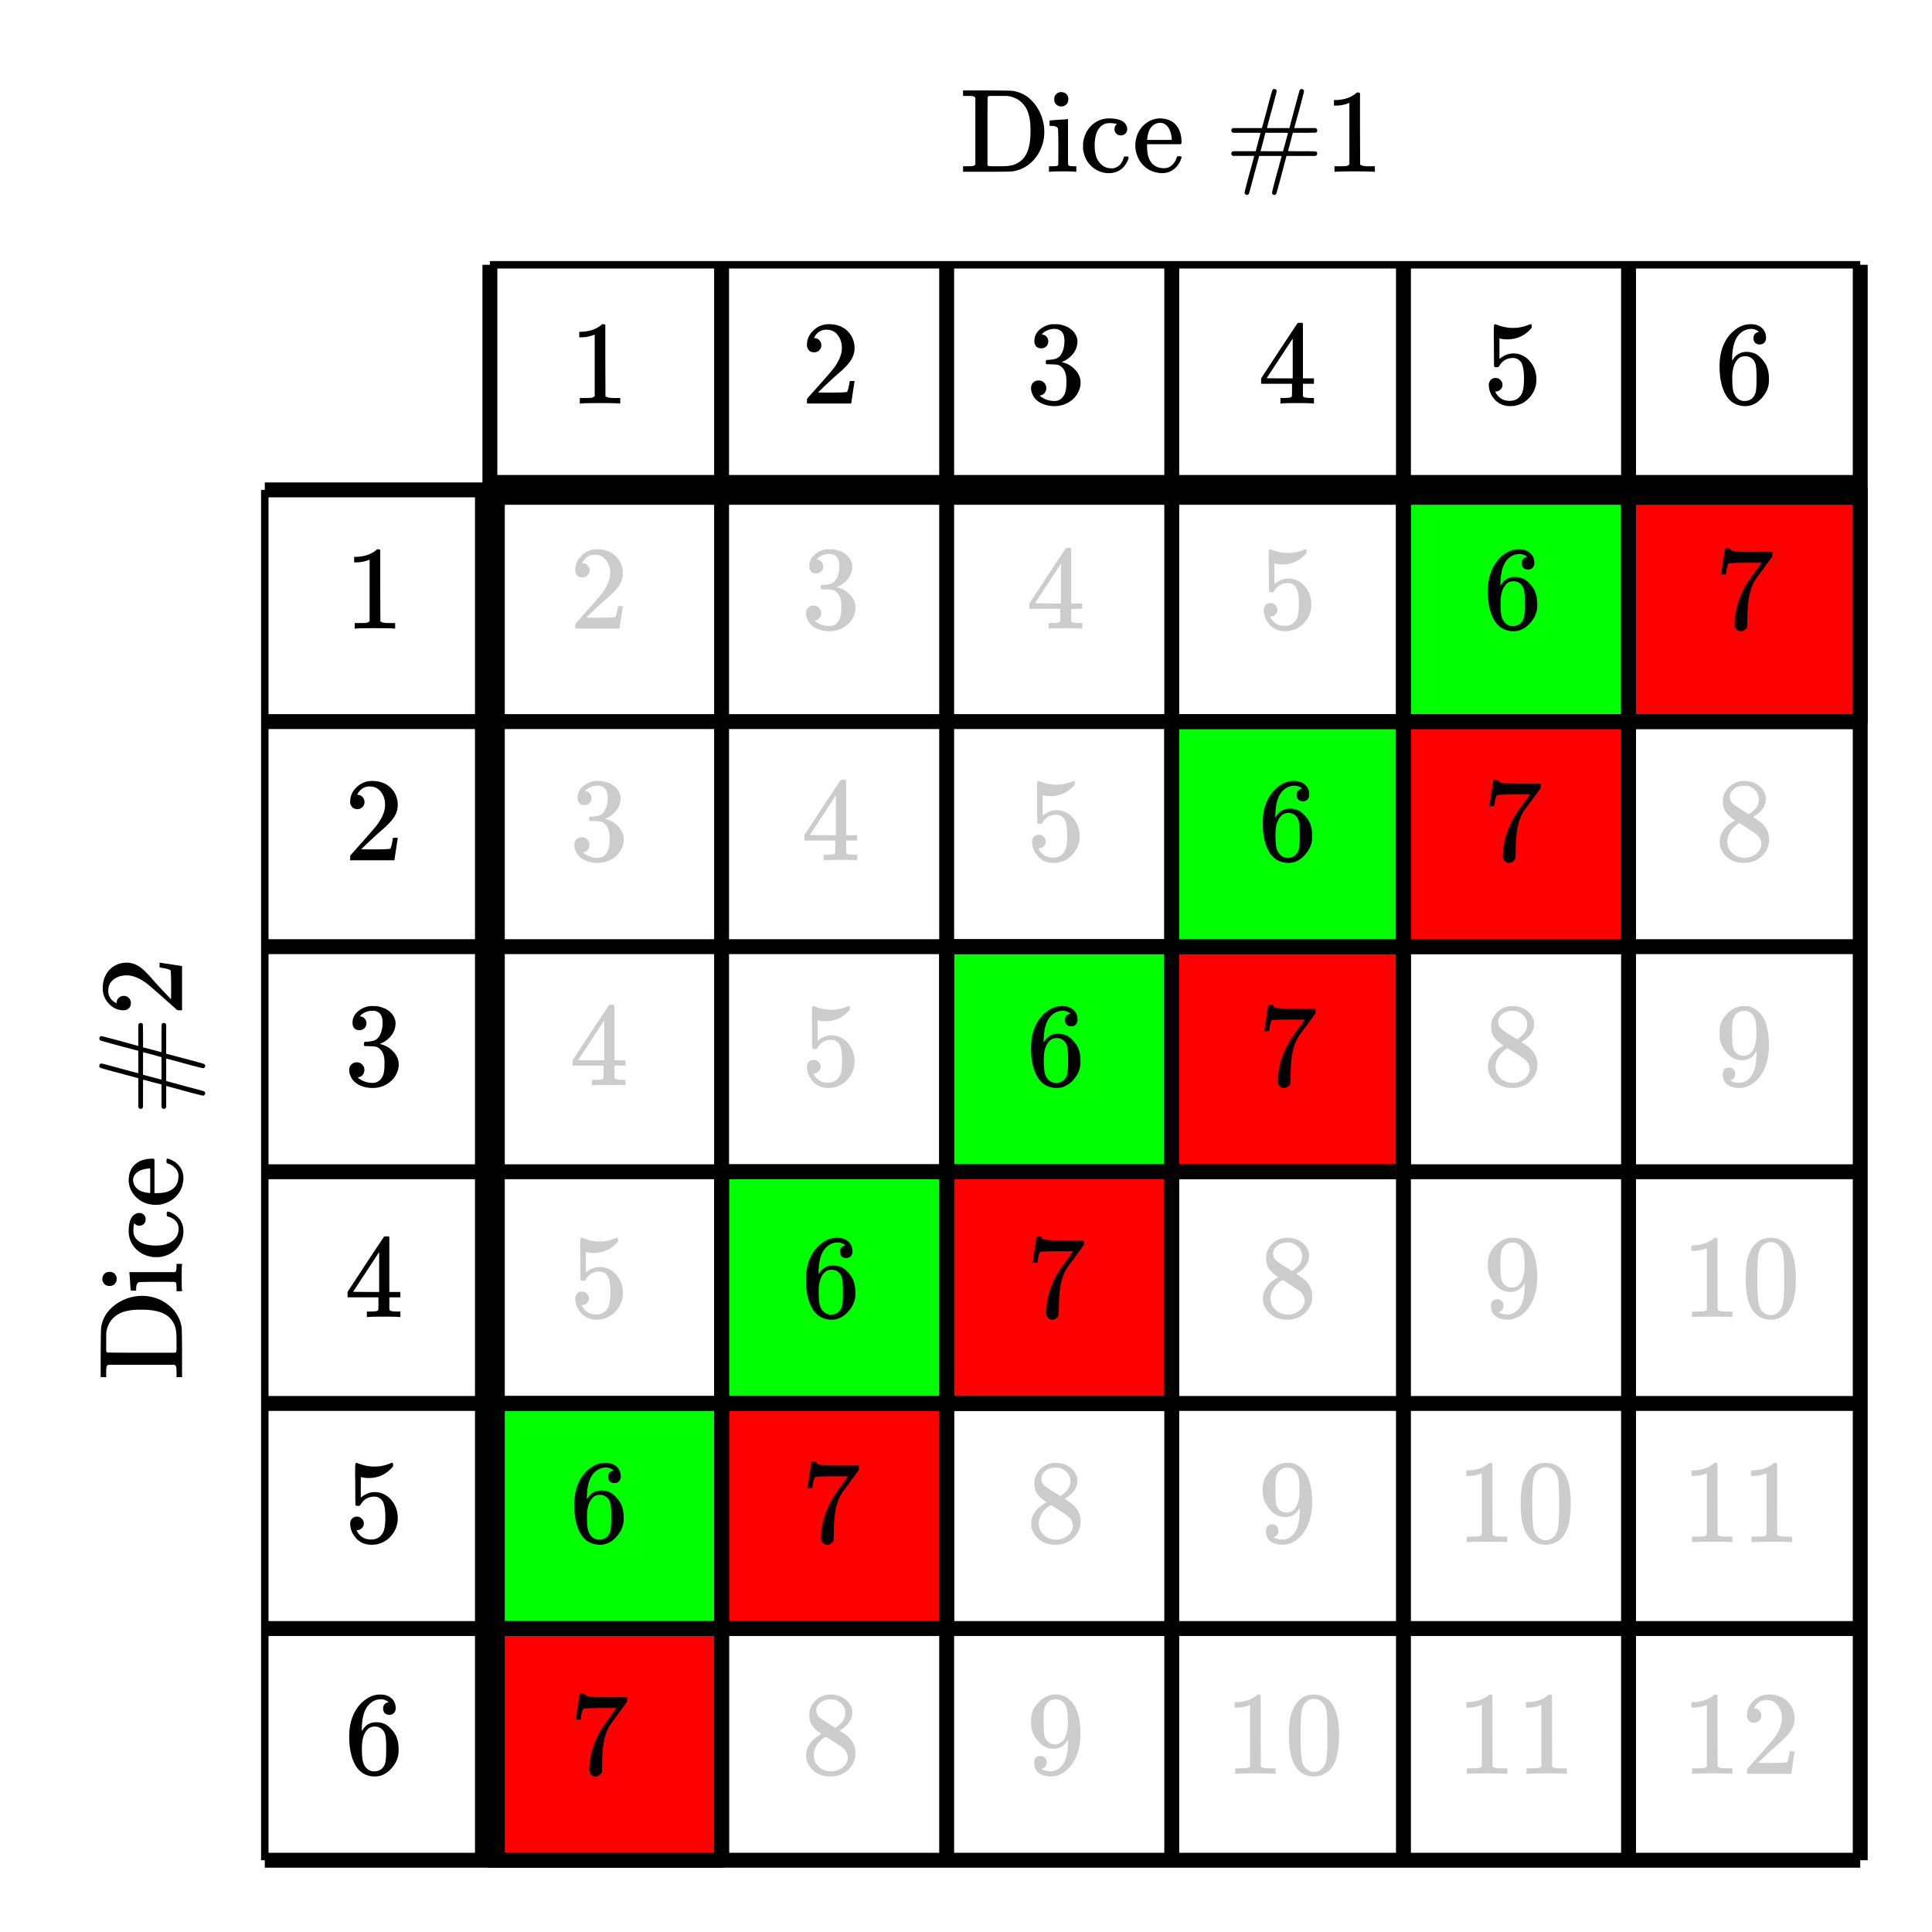
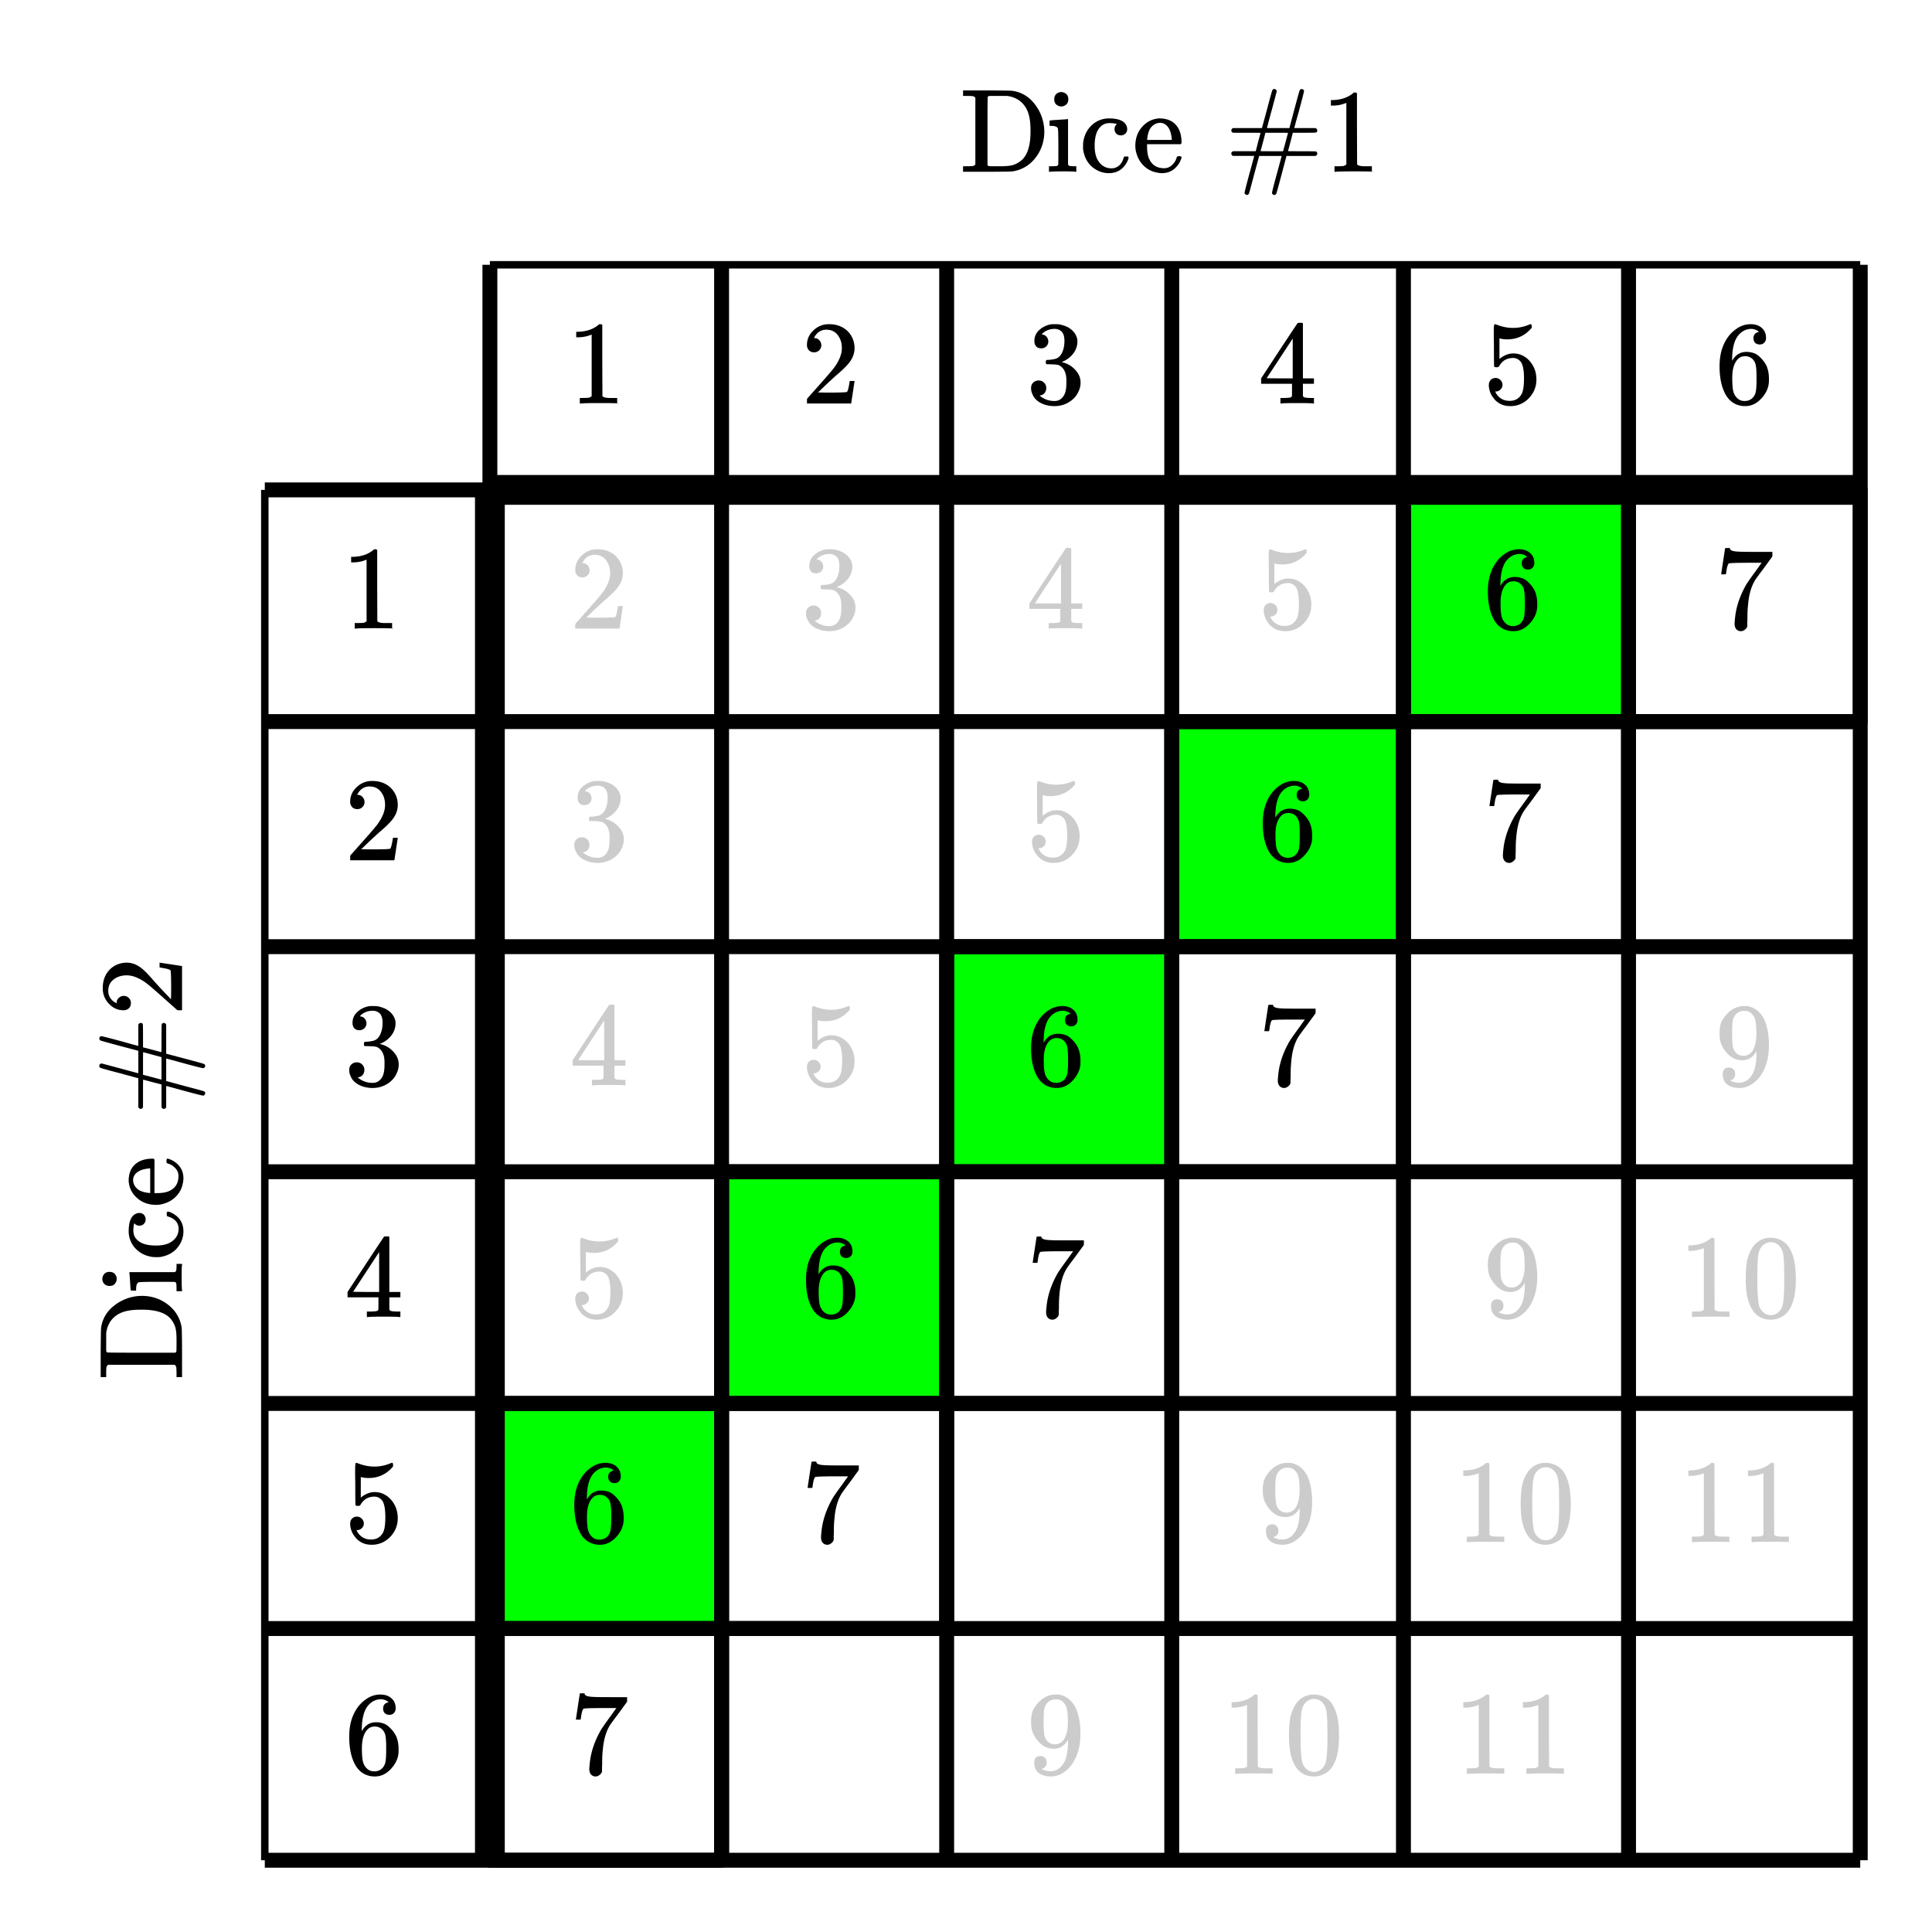
<svg xmlns="http://www.w3.org/2000/svg" xmlns:xlink="http://www.w3.org/1999/xlink" width="291.84" height="291.84" viewBox="0 0 218.88 218.88">
  <defs>
    <symbol overflow="visible" id="D">
-       <path d="M5.61 0c-.15-.031-.86-.047-2.141-.047C2.207-.047 1.5-.03 1.344 0h-.157v-.625h.344c.532 0 .867-.008 1.016-.031.07-.008.18-.067.328-.172v-6.969a.368.368 0 0 0-.11.031 3.865 3.865 0 0 1-1.39.266h-.25v-.625h.25c.758-.031 1.39-.203 1.89-.516.165-.093.305-.195.422-.312.02-.02.07-.031.157-.031a.36.36 0 0 1 .234.078v4.031l.016 4.047c.133.137.426.203.875.203h.797V0zm0 0" />
+       <path d="M5.61 0c-.15-.031-.86-.047-2.141-.047C2.207-.047 1.5-.03 1.344 0h-.157v-.625c.532 0 .867-.008 1.016-.031.07-.008.18-.067.328-.172v-6.969a.368.368 0 0 0-.11.031 3.865 3.865 0 0 1-1.39.266h-.25v-.625h.25c.758-.031 1.39-.203 1.89-.516.165-.093.305-.195.422-.312.02-.02.07-.031.157-.031a.36.36 0 0 1 .234.078v4.031l.016 4.047c.133.137.426.203.875.203h.797V0zm0 0" />
    </symbol>
    <symbol overflow="visible" id="c">
      <path d="M1.484-5.797c-.25 0-.449-.078-.593-.234a.853.853 0 0 1-.22-.594c0-.645.243-1.195.735-1.656a2.46 2.46 0 0 1 1.766-.703c.77 0 1.41.21 1.922.625.508.418.82.964.937 1.64.02.157.032.305.032.438 0 .523-.157 1.011-.47 1.468-.25.387-.761.907-1.53 1.563-.325.281-.774.695-1.344 1.234l-.797.766 1.016.016c1.414 0 2.171-.024 2.265-.079.031-.007.07-.101.125-.28.04-.095.102-.4.188-.923v-.03h.546v.03l-.375 2.47V0H.673v-.25c0-.188.008-.29.031-.313.008-.007.39-.437 1.14-1.28C2.82-2.939 3.446-3.66 3.72-4.017c.601-.812.906-1.562.906-2.25 0-.593-.156-1.086-.469-1.484-.304-.406-.734-.61-1.297-.61-.523 0-.945.235-1.265.704-.024.043-.047.093-.078.156a.274.274 0 0 0-.047.078c0 .012.02.016.062.016a.68.68 0 0 1 .547.25.801.801 0 0 1 .219.562.767.767 0 0 1-.235.563.76.76 0 0 1-.578.234zm0 0" />
    </symbol>
    <symbol overflow="visible" id="e">
      <path d="M1.719-6.25c-.25 0-.446-.07-.578-.219-.137-.156-.204-.36-.204-.61 0-.507.196-.937.594-1.28a2.566 2.566 0 0 1 1.407-.625h.203c.32 0 .52.007.593.015.301.055.602.149.907.281.593.305.968.731 1.125 1.282.03.086.046.203.046.36 0 .53-.167 1.007-.5 1.421a2.884 2.884 0 0 1-1.234.906c-.043.012-.043.024 0 .032.02.011.067.027.14.046.54.149 1 .434 1.376.86.383.418.578.89.578 1.422 0 .367-.09.718-.266 1.062-.21.461-.558.84-1.047 1.14-.492.302-1.039.454-1.64.454-.594 0-1.125-.125-1.594-.375-.46-.25-.766-.586-.922-1.016a1.45 1.45 0 0 1-.14-.656c0-.258.082-.469.25-.625a.85.85 0 0 1 .609-.234c.25 0 .453.086.61.25.163.156.25.359.25.609 0 .21-.06.39-.173.547a.768.768 0 0 1-.468.281l-.11.031c.489.407 1.051.61 1.688.61.488 0 .86-.239 1.11-.719.155-.29.234-.742.234-1.36v-.265c0-.863-.29-1.438-.86-1.719-.137-.05-.414-.082-.828-.093l-.563-.016-.046-.031c-.024-.02-.032-.094-.032-.22 0-.1.016-.163.047-.187.031-.03.051-.046.063-.046.258 0 .52-.024.781-.079.395-.05.695-.27.906-.656.207-.394.313-.867.313-1.422 0-.582-.157-.972-.469-1.172a1.131 1.131 0 0 0-.64-.187c-.45 0-.844.121-1.188.36L1.922-8a.671.671 0 0 0-.094.11l-.047.062a.88.88 0 0 0 .094.031.619.619 0 0 1 .453.25.833.833 0 0 1 .188.531c0 .211-.079.391-.235.547a.76.76 0 0 1-.562.219zm0 0" />
    </symbol>
    <symbol overflow="visible" id="h">
      <path d="M6.234 0C6.11-.031 5.531-.047 4.5-.047c-1.086 0-1.688.016-1.813.047h-.124v-.625h.421c.383-.008.625-.031.72-.063a.233.233 0 0 0 .155-.14c.008-.008.016-.25.016-.719v-.687h-3.5v-.61l2.047-3.125c1.375-2.082 2.07-3.129 2.094-3.14.007-.02.101-.032.28-.032h.235l.078.079v6.218h1.25v.61H5.11v1.343c.008.063.04.118.094.157.07.062.328.101.766.109h.39V0zm-2.28-2.844v-4.515L1-2.86l1.469.015zm0 0" />
    </symbol>
    <symbol overflow="visible" id="j">
      <path d="M1.438-2.89a.72.72 0 0 1 .546.234.72.72 0 0 1 .235.547c0 .21-.078.386-.235.53a.73.73 0 0 1-.515.22h-.094l.047.062c.133.293.336.531.61.719.28.187.613.281 1 .281.632 0 1.093-.27 1.374-.812.164-.332.25-.907.25-1.72 0-.925-.12-1.554-.36-1.89-.241-.289-.53-.437-.874-.437-.7 0-1.227.308-1.578.922-.043.062-.078.101-.11.109a.761.761 0 0 1-.203.016c-.148 0-.23-.024-.25-.079-.023-.03-.031-.816-.031-2.359 0-.27-.008-.586-.016-.953v-.703c0-.508.032-.766.094-.766.008-.008.024-.015.047-.015l.25.078c.582.23 1.18.344 1.797.344.633 0 1.242-.126 1.828-.376a.456.456 0 0 1 .172-.046c.07 0 .11.078.11.234v.172c-.731.875-1.653 1.312-2.766 1.312-.282 0-.532-.023-.75-.078l-.141-.031v2.328c.508-.414 1.035-.625 1.578-.625.176 0 .363.024.563.063.593.156 1.082.5 1.468 1.03.383.532.579 1.153.579 1.86 0 .824-.29 1.531-.86 2.125a2.821 2.821 0 0 1-2.11.89c-.573 0-1.058-.155-1.452-.468a1.618 1.618 0 0 1-.438-.453C.93-.945.758-1.348.687-1.828c0-.02-.007-.055-.015-.11v-.14c0-.25.07-.445.219-.594a.745.745 0 0 1 .546-.219zm0 0" />
    </symbol>
    <symbol overflow="visible" id="T">
      <path d="M5.031-8.11c-.199-.195-.476-.312-.828-.343-.637 0-1.164.273-1.578.812-.43.586-.64 1.496-.64 2.735L2-4.86l.11-.172c.363-.54.863-.813 1.5-.813.406 0 .769.086 1.093.25.207.125.422.309.64.547.22.242.395.496.532.766.188.437.281.922.281 1.453v.234c0 .211-.023.403-.062.578-.117.532-.399 1.032-.844 1.5-.387.407-.82.66-1.297.766a2.604 2.604 0 0 1-.531.047c-.18 0-.336-.016-.469-.047-.668-.125-1.2-.484-1.594-1.078C.83-1.66.563-2.79.563-4.218c0-.977.171-1.833.515-2.563.344-.727.82-1.297 1.438-1.703a2.705 2.705 0 0 1 1.578-.5c.52 0 .937.14 1.25.421.32.274.484.653.484 1.141 0 .219-.07.399-.203.531-.125.137-.297.204-.516.204a.722.722 0 0 1-.515-.188c-.125-.125-.188-.297-.188-.516 0-.406.207-.644.625-.718zm-.593 3.235a1.18 1.18 0 0 0-.97-.484c-.335 0-.605.105-.812.312C2.22-4.609 2-3.898 2-2.922c0 .805.05 1.36.156 1.672.094.273.242.5.453.688.22.187.477.28.782.28.457 0 .804-.171 1.046-.515.133-.187.22-.41.25-.672.04-.258.063-.64.063-1.14v-.422c0-.52-.023-.91-.063-1.172a1.452 1.452 0 0 0-.25-.672zm0 0" />
    </symbol>
    <symbol overflow="visible" id="ac">
      <path d="M.75-6.188c0-.007.07-.5.219-1.468l.219-1.438c0-.02.085-.031.265-.031h.281v.047c0 .094.067.172.204.234.132.063.367.106.703.125.332.024 1.086.031 2.265.031h1.64v.516l-.921 1.266c-.137.187-.293.398-.469.625l-.39.531a7.378 7.378 0 0 0-.157.234c-.46.73-.734 1.704-.828 2.922-.043.375-.062.883-.062 1.516 0 .125-.008.258-.016.39v.438a.703.703 0 0 1-.281.375.674.674 0 0 1-.438.172.666.666 0 0 1-.53-.234c-.126-.145-.188-.348-.188-.61 0-.133.02-.39.062-.765.133-1.208.55-2.426 1.25-3.657.176-.289.555-.832 1.14-1.625l.61-.86h-1.25c-1.562 0-2.387.028-2.469.079-.043.023-.093.121-.156.297a4.333 4.333 0 0 0-.125.64c-.023.157-.039.243-.047.25v.047H.75zm0 0" />
    </symbol>
    <symbol overflow="visible" id="p">
-       <path d="M2.328-4.516c-.45-.289-.793-.593-1.031-.906-.242-.32-.36-.738-.36-1.25 0-.383.07-.707.22-.969.195-.406.488-.726.874-.968.383-.25.82-.375 1.313-.375.613 0 1.144.164 1.594.484.445.313.726.719.843 1.219.008.054.016.164.016.328 0 .2-.012.336-.031.406-.137.594-.547 1.106-1.235 1.531l-.156.11c.5.343.758.527.781.547.676.543 1.016 1.214 1.016 2.015 0 .73-.274 1.356-.813 1.875-.53.508-1.199.766-2 .766C2.254.297 1.441-.11.922-.922c-.23-.32-.344-.71-.344-1.172 0-.976.582-1.785 1.75-2.422zm2.688-2.406c0-.383-.133-.71-.391-.984a1.689 1.689 0 0 0-.906-.516 4.529 4.529 0 0 0-.453-.015c-.48 0-.883.164-1.204.484-.218.21-.328.46-.328.75 0 .387.16.687.485.906.039.055.328.246.86.578l.78.5c.008 0 .067-.031.172-.093.114-.07.196-.141.25-.204.489-.382.735-.851.735-1.406zM1.437-2.125c0 .531.192.977.579 1.328a2.01 2.01 0 0 0 1.359.516c.363 0 .695-.078 1-.235.3-.156.531-.351.688-.593.156-.227.234-.473.234-.735 0-.394-.164-.738-.484-1.031-.063-.07-.434-.328-1.11-.766a12.275 12.275 0 0 0-.422-.265C3.133-4 3.02-4.07 2.937-4.125l-.109-.078-.156.078c-.563.375-.938.828-1.125 1.36a2.1 2.1 0 0 0-.11.64zm0 0" />
-     </symbol>
+       </symbol>
    <symbol overflow="visible" id="y">
      <path d="M2.328-1.297a.76.76 0 0 1-.14.469.597.597 0 0 1-.36.234l-.062.016c0 .012.03.039.093.078a.644.644 0 0 0 .157.063c.207.093.46.14.765.14.164 0 .281-.008.344-.031.438-.102.8-.379 1.094-.828.351-.508.531-1.383.531-2.625v-.094l-.063.11c-.375.617-.898.921-1.562.921-.719 0-1.328-.312-1.828-.937a3.351 3.351 0 0 1-.563-.938C.617-5.03.563-5.422.563-5.89c0-.52.066-.945.203-1.28.144-.333.39-.673.734-1.016a2.658 2.658 0 0 1 1.672-.797h.297c.187 0 .316.011.39.03.727.169 1.301.634 1.72 1.392.382.78.577 1.796.577 3.046 0 1.262-.273 2.329-.812 3.204a3.582 3.582 0 0 1-1.14 1.187c-.45.281-.915.422-1.391.422-.575 0-1.032-.133-1.376-.39C1.095-.364.922-.75.922-1.25c0-.508.238-.766.719-.766a.66.66 0 0 1 .484.188c.133.125.203.305.203.531zm1.375-7.11a1.891 1.891 0 0 0-.375-.03c-.344 0-.64.12-.89.359a1.5 1.5 0 0 0-.376.719c-.054.273-.078.742-.078 1.406 0 .617.02 1.101.063 1.453.05.344.187.625.406.844.219.21.5.312.844.312h.047c.488-.05.844-.304 1.062-.765.219-.47.328-1.036.328-1.704 0-.695-.039-1.195-.109-1.5a1.458 1.458 0 0 0-.328-.703c-.18-.207-.375-.336-.594-.39zm0 0" />
    </symbol>
    <symbol overflow="visible" id="E">
      <path d="M1.297-7.89c.5-.727 1.187-1.094 2.062-1.094.657 0 1.235.226 1.735.671.238.231.441.54.61.922.331.743.5 1.766.5 3.079 0 1.386-.196 2.449-.579 3.187-.25.523-.621.902-1.11 1.14a2.534 2.534 0 0 1-1.14.282c-1.031 0-1.79-.473-2.266-1.422-.386-.738-.578-1.8-.578-3.188 0-.843.051-1.535.156-2.078.114-.539.317-1.039.61-1.5zm3.031-.173a1.252 1.252 0 0 0-.953-.421c-.375 0-.7.14-.969.421-.199.211-.336.465-.406.766-.074.293-.121.805-.14 1.531 0 .055-.008.23-.016.532v.734c0 .867.008 1.469.031 1.813.04.636.094 1.09.156 1.359.07.273.207.508.406.703.25.273.563.406.938.406.363 0 .672-.133.922-.406.195-.195.332-.43.406-.703.07-.27.125-.723.156-1.36.02-.343.032-.945.032-1.812 0-.195-.008-.441-.016-.734v-.532c-.023-.726-.07-1.238-.14-1.53-.075-.302-.212-.556-.407-.766zm0 0" />
    </symbol>
    <symbol overflow="visible" id="aT">
      <path d="M1.75-8.39a.536.536 0 0 0-.266-.172c-.086-.02-.308-.032-.671-.032H.358v-.625h2.72c1.538.012 2.398.024 2.577.031.176 0 .364.024.563.063.883.188 1.625.656 2.218 1.406.602.75.97 1.621 1.094 2.61a5.324 5.324 0 0 1 0 1.156c-.125 1-.511 1.867-1.156 2.594A3.958 3.958 0 0 1 5.969-.047c-.117.024-1.078.04-2.89.047H.358v-.625h.454a8.13 8.13 0 0 0 .671-.031.51.51 0 0 0 .266-.172zm3.578-.204H3.375c-.117.012-.188.047-.219.11-.023.043-.031 1.324-.031 3.843v3.844c.02.086.078.137.172.156.07.012.5.016 1.281.016.582 0 1.04-.04 1.375-.125.344-.094.676-.27 1-.531C7.648-1.863 8-2.957 8-4.563c0-.613-.031-1.082-.094-1.406-.148-.968-.562-1.687-1.25-2.156a3.027 3.027 0 0 0-1.328-.469zm0 0" />
    </symbol>
    <symbol overflow="visible" id="aU">
      <path d="M1.766-9.031c.226.023.41.101.546.234.145.137.22.328.22.578 0 .324-.122.555-.36.688a.716.716 0 0 1-.438.125.7.7 0 0 1-.437-.125c-.242-.133-.36-.364-.36-.688 0-.25.079-.445.235-.594a.837.837 0 0 1 .594-.218zM3.328 0c-.094-.031-.558-.047-1.39-.047C1.113-.047.617-.03.452 0h-.11v-.625h.22c.25 0 .472-.008.671-.031a.291.291 0 0 0 .157-.156c.007-.02.015-.672.015-1.954 0-1.351-.023-2.07-.062-2.156-.074-.187-.34-.281-.797-.281h-.14v-.313c0-.195.007-.296.03-.296l.126-.016c.093-.008.218-.02.375-.031l.5-.032c.144-.007.3-.02.468-.03.176-.009.305-.02.39-.032.095-.008.145-.016.157-.016H2.5v5.125c.04.094.094.153.156.172.063.024.219.04.469.047h.313V0zm0 0" />
    </symbol>
    <symbol overflow="visible" id="aV">
      <path d="M5.234-4.313a.735.735 0 0 1-.515.188.668.668 0 0 1-.5-.203.668.668 0 0 1-.203-.5c0-.207.066-.379.203-.516.039-.039.054-.066.047-.078 0-.008-.043-.02-.125-.031-.23-.04-.45-.063-.657-.063-.46 0-.82.149-1.078.438-.43.43-.64 1.137-.64 2.125 0 .742.14 1.32.421 1.734.364.555.86.828 1.485.828.226 0 .426-.046.594-.14.375-.188.632-.535.78-1.047.02-.07.04-.113.063-.125.032-.02.102-.031.22-.031h.187c.062.054.093.09.093.109 0 .18-.117.445-.343.797-.45.656-1.086.984-1.907.984-.449 0-.875-.105-1.28-.312C1.19-.613.655-1.38.468-2.453a2.912 2.912 0 0 1-.016-.422c0-.238.004-.39.016-.453.113-.852.484-1.547 1.11-2.078.538-.426 1.14-.64 1.796-.64 1.156 0 1.832.308 2.031.921.032.074.047.18.047.313 0 .199-.074.367-.219.5zm0 0" />
    </symbol>
    <symbol overflow="visible" id="aW">
      <path d="M5.61-3.313c0 .063-.032.126-.094.188H1.703v.203c0 .668.086 1.172.266 1.516.32.668.879 1 1.672 1 .382 0 .707-.145.968-.438.188-.176.329-.406.422-.687a.56.56 0 0 1 .078-.188c.032-.031.102-.047.22-.047.187 0 .28.043.28.125a.583.583 0 0 1-.046.188A2.553 2.553 0 0 1 4.75-.297c-.375.3-.836.453-1.375.453a2.79 2.79 0 0 1-.594-.078 2.754 2.754 0 0 1-1.375-.687 3.04 3.04 0 0 1-.86-1.344 2.84 2.84 0 0 1-.171-.984c0-.833.242-1.536.734-2.11.489-.57 1.086-.898 1.797-.984a.857.857 0 0 1 .188-.016c.812 0 1.43.242 1.86.719.437.48.655 1.152.655 2.016zM4.5-3.719c-.086-.976-.418-1.57-1-1.781a1.473 1.473 0 0 0-.281-.047c-.469 0-.856.215-1.156.64-.18.294-.293.696-.344 1.204v.094H4.5zm0 0" />
    </symbol>
    <symbol overflow="visible" id="aX">
      <path d="M.75-4.688c0-.113.063-.203.188-.265h3.28l.579-2.125c.363-1.395.566-2.117.61-2.172.03-.082.097-.125.202-.125.164 0 .258.086.282.25 0 .031-.184.727-.547 2.078-.367 1.336-.547 2.024-.547 2.063l-.016.03h2.547l.563-2.124c.375-1.395.578-2.117.609-2.172.063-.082.133-.125.219-.125.05 0 .11.023.172.063.062.042.093.093.093.156 0 .094-.18.797-.53 2.11-.376 1.335-.563 2.023-.563 2.062v.03h2.39c.133.063.203.153.203.266 0 .118-.043.196-.125.235-.054.023-.507.031-1.359.031H7.719L7.453-3.39l-.281 1.047c0 .012.52.016 1.562.016 1.032 0 1.57.012 1.625.031a.267.267 0 0 1 .125.235c0 .117-.07.203-.203.265H7L6.437.328c-.367 1.395-.57 2.117-.609 2.172-.055.082-.125.125-.219.125-.054 0-.109-.027-.171-.078a.187.187 0 0 1-.079-.156c0-.094.176-.797.532-2.11.363-1.312.546-1.992.546-2.047l.016-.03H3.906L3.328.327c-.367 1.395-.562 2.117-.594 2.172-.062.082-.136.125-.218.125-.055 0-.11-.027-.172-.078-.063-.043-.094-.094-.094-.156 0-.094.176-.797.531-2.11.364-1.312.547-1.992.547-2.047l.016-.03H.938C.813-1.86.75-1.947.75-2.063c0-.133.07-.223.219-.266h2.547L3.78-3.36l.281-1.047c0-.008-.515-.016-1.546-.016H.969C.82-4.46.75-4.55.75-4.688zm6.422.282c0-.008-.422-.016-1.266-.016H4.61L4.344-3.39l-.282 1.047c0 .012.422.016 1.266.016H6.61l.282-1.031zm0 0" />
    </symbol>
    <symbol overflow="visible" id="aY">
      <path d="M-8.39-1.75a.536.536 0 0 0-.172.266c-.02.086-.032.308-.032.671v.454h-.625v-2.72c.012-1.538.024-2.398.031-2.577 0-.176.024-.364.063-.563.188-.883.656-1.625 1.406-2.218a5.119 5.119 0 0 1 2.61-1.094 5.324 5.324 0 0 1 1.156 0c1 .125 1.867.511 2.594 1.156A3.958 3.958 0 0 1-.047-5.969c.024.117.04 1.078.047 2.89v2.72h-.625v-.454a8.13 8.13 0 0 0-.031-.671.51.51 0 0 0-.172-.266zm-.204-3.578V-3.375c.012.117.047.188.11.219.043.023 1.324.031 3.843.031h3.844c.086-.02.137-.078.156-.172.012-.07.016-.5.016-1.281 0-.582-.04-1.04-.125-1.375a2.739 2.739 0 0 0-.531-1C-1.863-7.648-2.957-8-4.563-8c-.613 0-1.082.031-1.406.094-.968.148-1.687.562-2.156 1.25-.258.398-.414.84-.469 1.328zm0 0" />
    </symbol>
    <symbol overflow="visible" id="aZ">
      <path d="M-9.031-1.766a.892.892 0 0 1 .234-.546c.137-.145.328-.22.578-.22.324 0 .555.122.688.36a.716.716 0 0 1 .125.438.7.7 0 0 1-.125.437c-.133.242-.364.36-.688.36-.25 0-.445-.079-.594-.235a.837.837 0 0 1-.218-.594zM0-3.328c-.031.094-.047.558-.047 1.39 0 .825.016 1.32.047 1.485v.11h-.625v-.22c0-.25-.008-.472-.031-.671a.291.291 0 0 0-.156-.157c-.02-.007-.672-.015-1.954-.015-1.351 0-2.07.023-2.156.062-.187.074-.281.34-.281.797v.14h-.313c-.195 0-.296-.007-.296-.03l-.016-.126c-.008-.093-.02-.218-.031-.375l-.032-.5c-.007-.144-.02-.3-.03-.468a4.496 4.496 0 0 0-.032-.39c-.008-.095-.016-.145-.016-.157V-2.5h5.125c.094-.04.153-.094.172-.156.024-.063.04-.219.047-.469v-.313H0zm0 0" />
    </symbol>
    <symbol overflow="visible" id="ba">
      <path d="M-4.313-5.234a.735.735 0 0 1 .188.515c0 .2-.066.367-.203.5a.668.668 0 0 1-.5.203.698.698 0 0 1-.516-.203c-.039-.039-.066-.054-.078-.047-.008 0-.02.043-.031.125-.04.23-.063.45-.063.657 0 .46.149.82.438 1.078.43.43 1.137.64 2.125.64.742 0 1.32-.14 1.734-.421.555-.364.828-.86.828-1.485 0-.226-.046-.426-.14-.594-.188-.375-.535-.632-1.047-.78-.07-.02-.113-.04-.125-.063-.02-.032-.031-.102-.031-.22v-.187c.054-.062.09-.093.109-.093.18 0 .445.117.797.343.656.45.984 1.086.984 1.907 0 .449-.105.875-.312 1.28-.457.888-1.223 1.423-2.297 1.61-.05.012-.192.016-.422.016-.238 0-.39-.004-.453-.016-.852-.113-1.547-.484-2.078-1.11a2.837 2.837 0 0 1-.64-1.796c0-1.156.308-1.832.921-2.031a.835.835 0 0 1 .313-.047c.199 0 .367.074.5.219zm0 0" />
    </symbol>
    <symbol overflow="visible" id="bb">
      <path d="M-3.313-5.61c.063 0 .126.032.188.094v3.813h.203c.668 0 1.172-.086 1.516-.266.668-.32 1-.879 1-1.672 0-.382-.145-.707-.438-.968a1.629 1.629 0 0 0-.687-.422.56.56 0 0 1-.188-.078c-.031-.032-.047-.102-.047-.22 0-.187.043-.28.125-.28.043 0 .106.015.188.046.469.168.855.438 1.156.813.3.375.453.836.453 1.375 0 .168-.027.367-.078.594-.094.511-.32.969-.687 1.375a3.04 3.04 0 0 1-1.344.86 2.84 2.84 0 0 1-.984.171c-.833 0-1.536-.242-2.11-.734-.57-.489-.898-1.086-.984-1.797a.857.857 0 0 1-.016-.188c0-.812.242-1.43.719-1.86.48-.437 1.152-.655 2.016-.655zm-.406 1.11c-.976.086-1.57.418-1.781 1-.02.063-.035.156-.047.281 0 .469.215.856.64 1.156.294.18.696.293 1.204.344h.094V-4.5zm0 0" />
    </symbol>
    <symbol overflow="visible" id="bd">
      <path d="M-4.688-.75c-.113 0-.203-.063-.265-.188v-3.28l-2.125-.579c-1.395-.363-2.117-.566-2.172-.61-.082-.03-.125-.097-.125-.202 0-.164.086-.258.25-.282.031 0 .727.184 2.078.547 1.336.367 2.024.547 2.063.547l.03.016v-2.547l-2.124-.563c-1.395-.375-2.117-.578-2.172-.609-.082-.063-.125-.133-.125-.219 0-.05.023-.11.063-.172.042-.062.093-.093.156-.093.094 0 .797.18 2.11.53 1.335.376 2.023.563 2.062.563h.03v-2.39c.063-.133.153-.203.266-.203.118 0 .196.043.235.125.023.054.031.507.031 1.359v1.281l1.031.266 1.047.281c.012 0 .016-.52.016-1.562 0-1.032.012-1.57.031-1.625a.267.267 0 0 1 .235-.125c.117 0 .203.07.265.203V-7l2.125.563c1.395.367 2.117.57 2.172.609.082.055.125.125.125.219 0 .054-.027.109-.078.171a.187.187 0 0 1-.156.079c-.094 0-.797-.176-2.11-.532-1.312-.363-1.992-.546-2.047-.546l-.03-.016v2.547l2.124.578c1.395.367 2.117.562 2.172.594.082.062.125.136.125.218 0 .055-.027.11-.078.172-.043.063-.094.094-.156.094-.094 0-.797-.176-2.11-.531-1.312-.364-1.992-.547-2.047-.547l-.03-.016v2.406c-.063.125-.15.188-.266.188-.133 0-.223-.07-.266-.219v-2.547L-3.36-3.78l-1.047-.281c-.008 0-.016.515-.016 1.546v1.547c-.039.149-.129.219-.266.219zm.282-6.422c-.008 0-.016.422-.016 1.266v1.297l1.031.265 1.047.282c.012 0 .016-.422.016-1.266V-6.61l-1.031-.282zm0 0" />
    </symbol>
    <symbol overflow="visible" id="be">
      <path d="M-5.797-1.484c0 .25-.078.449-.234.593a.853.853 0 0 1-.594.22c-.645 0-1.195-.243-1.656-.735a2.46 2.46 0 0 1-.703-1.766c0-.77.21-1.41.625-1.922.418-.508.964-.82 1.64-.937.157-.02.305-.032.438-.032.523 0 1.011.157 1.468.47.387.25.907.761 1.563 1.53.281.325.695.774 1.234 1.344l.766.797.016-1.016c0-1.414-.024-2.171-.079-2.265-.007-.031-.101-.07-.28-.125-.095-.04-.4-.102-.923-.188h-.03v-.546h.03l2.47.375H0v5.015h-.25c-.188 0-.29-.008-.313-.031-.007-.008-.437-.39-1.28-1.14C-2.939-2.82-3.66-3.446-4.017-3.72c-.812-.601-1.562-.906-2.25-.906-.593 0-1.086.156-1.484.469-.406.304-.61.734-.61 1.297 0 .523.235.945.704 1.265.043.024.093.047.156.078.043.032.07.047.078.047.012 0 .016-.02.016-.062a.68.68 0 0 1 .25-.547.801.801 0 0 1 .562-.219c.219 0 .407.078.563.235a.76.76 0 0 1 .234.578zm0 0" />
    </symbol>
    <clipPath id="S">
      <path d="M0 0h218.879v218.879H0zm0 0" />
    </clipPath>
    <filter id="a" filterUnits="objectBoundingBox" x="0%" y="0%" width="100%" height="100%">
      <feColorMatrix in="SourceGraphic" values="0 0 0 0 1 0 0 0 0 1 0 0 0 0 1 0 0 0 1 0" />
    </filter>
    <mask id="V">
      <path fill-opacity=".2" d="M0 0h218.88v218.88H0z" filter="url(#a)" />
    </mask>
    <clipPath id="b">
      <path d="M0 0h8v18H0z" />
    </clipPath>
    <g id="U" clip-path="url(#b)">
      <use xlink:href="#c" x=".5" y="13.212" />
    </g>
    <mask id="X">
      <path fill-opacity=".2" d="M0 0h218.88v218.88H0z" filter="url(#a)" />
    </mask>
    <clipPath id="d">
      <path d="M0 0h8v18H0z" />
    </clipPath>
    <g id="W" clip-path="url(#d)">
      <use xlink:href="#e" x=".5" y="13.462" />
    </g>
    <mask id="Z">
      <path fill-opacity=".2" d="M0 0h218.88v218.88H0z" filter="url(#a)" />
    </mask>
    <clipPath id="g">
      <path d="M.32 3H7v10H.32zm0 0" />
    </clipPath>
    <clipPath id="f">
      <path d="M0 0h8v17H0z" />
    </clipPath>
    <g clip-path="url(#f)">
      <g clip-path="url(#g)" id="Y">
        <use xlink:href="#h" x=".5" y="12.962" />
      </g>
    </g>
    <mask id="ab">
      <path fill-opacity=".2" d="M0 0h218.88v218.88H0z" filter="url(#a)" />
    </mask>
    <clipPath id="i">
      <path d="M0 0h8v18H0z" />
    </clipPath>
    <g id="aa" clip-path="url(#i)">
      <use xlink:href="#j" x=".5" y="13.212" />
    </g>
    <mask id="ae">
      <path fill-opacity=".2" d="M0 0h218.88v218.88H0z" filter="url(#a)" />
    </mask>
    <clipPath id="k">
      <path d="M0 0h8v18H0z" />
    </clipPath>
    <g id="ad" clip-path="url(#k)">
      <use xlink:href="#e" x=".75" y="13.212" />
    </g>
    <mask id="ag">
      <path fill-opacity=".2" d="M0 0h218.88v218.88H0z" filter="url(#a)" />
    </mask>
    <clipPath id="m">
-       <path d="M1 4h6.68v10H1zm0 0" />
-     </clipPath>
+       </clipPath>
    <clipPath id="l">
      <path d="M0 0h8v18H0z" />
    </clipPath>
    <g clip-path="url(#l)">
      <g clip-path="url(#m)" id="af">
        <use xlink:href="#h" x=".75" y="13.462" />
      </g>
    </g>
    <mask id="ai">
      <path fill-opacity=".2" d="M0 0h218.88v218.88H0z" filter="url(#a)" />
    </mask>
    <clipPath id="n">
      <path d="M0 0h8v17H0z" />
    </clipPath>
    <g id="ah" clip-path="url(#n)">
      <use xlink:href="#j" x=".75" y="12.962" />
    </g>
    <mask id="ak">
-       <path fill-opacity=".2" d="M0 0h218.88v218.88H0z" filter="url(#a)" />
-     </mask>
+       </mask>
    <clipPath id="o">
      <path d="M0 0h8v17H0z" />
    </clipPath>
    <g id="aj" clip-path="url(#o)">
      <use xlink:href="#p" x=".75" y="12.962" />
    </g>
    <mask id="am">
      <path fill-opacity=".2" d="M0 0h218.88v218.88H0z" filter="url(#a)" />
    </mask>
    <clipPath id="r">
      <path d="M.16 4H7v10H.16zm0 0" />
    </clipPath>
    <clipPath id="q">
      <path d="M0 0h8v18H0z" />
    </clipPath>
    <g clip-path="url(#q)">
      <g clip-path="url(#r)" id="al">
        <use xlink:href="#h" x=".25" y="13.212" />
      </g>
    </g>
    <mask id="ao">
      <path fill-opacity=".2" d="M0 0h218.88v218.88H0z" filter="url(#a)" />
    </mask>
    <clipPath id="t">
      <path d="M.16 4H7v10H.16zm0 0" />
    </clipPath>
    <clipPath id="s">
      <path d="M0 0h8v18H0z" />
    </clipPath>
    <g clip-path="url(#s)">
      <g clip-path="url(#t)" id="an">
        <use xlink:href="#j" x=".25" y="13.462" />
      </g>
    </g>
    <mask id="aq">
      <path fill-opacity=".2" d="M0 0h218.88v218.88H0z" filter="url(#a)" />
    </mask>
    <clipPath id="v">
      <path d="M.16 4H7v11H.16zm0 0" />
    </clipPath>
    <clipPath id="u">
      <path d="M0 0h8v18H0z" />
    </clipPath>
    <g clip-path="url(#u)">
      <g clip-path="url(#v)" id="ap">
        <use xlink:href="#p" x=".25" y="13.712" />
      </g>
    </g>
    <mask id="as">
      <path fill-opacity=".2" d="M0 0h218.88v218.88H0z" filter="url(#a)" />
    </mask>
    <clipPath id="x">
      <path d="M.16 3H7v11H.16zm0 0" />
    </clipPath>
    <clipPath id="w">
      <path d="M0 0h8v17H0z" />
    </clipPath>
    <g clip-path="url(#w)">
      <g clip-path="url(#x)" id="ar">
        <use xlink:href="#y" x=".25" y="12.962" />
      </g>
    </g>
    <mask id="au">
      <path fill-opacity=".2" d="M0 0h218.88v218.88H0z" filter="url(#a)" />
    </mask>
    <clipPath id="z">
      <path d="M0 0h8v18H0z" />
    </clipPath>
    <g id="at" clip-path="url(#z)">
      <use xlink:href="#j" x=".5" y="13.212" />
    </g>
    <mask id="aw">
      <path fill-opacity=".2" d="M0 0h218.88v218.88H0z" filter="url(#a)" />
    </mask>
    <clipPath id="A">
      <path d="M0 0h8v18H0z" />
    </clipPath>
    <g id="av" clip-path="url(#A)">
      <use xlink:href="#p" x=".5" y="13.212" />
    </g>
    <mask id="ay">
      <path fill-opacity=".2" d="M0 0h218.88v218.88H0z" filter="url(#a)" />
    </mask>
    <clipPath id="B">
      <path d="M0 0h8v18H0z" />
    </clipPath>
    <g id="ax" clip-path="url(#B)">
      <use xlink:href="#y" x=".5" y="13.712" />
    </g>
    <mask id="aA">
      <path fill-opacity=".2" d="M0 0h218.88v218.88H0z" filter="url(#a)" />
    </mask>
    <clipPath id="C">
      <path d="M0 0h15v17H0z" />
    </clipPath>
    <g id="az" clip-path="url(#C)">
      <use xlink:href="#D" x=".75" y="12.962" />
      <use xlink:href="#E" x="7.5" y="12.962" />
    </g>
    <mask id="aC">
      <path fill-opacity=".2" d="M0 0h218.88v218.88H0z" filter="url(#a)" />
    </mask>
    <clipPath id="G">
      <path d="M0 3h6.96v11H0zm0 0" />
    </clipPath>
    <clipPath id="F">
      <path d="M0 0h7v17H0z" />
    </clipPath>
    <g clip-path="url(#F)">
      <g clip-path="url(#G)" id="aB">
        <use xlink:href="#p" y="12.962" />
      </g>
    </g>
    <mask id="aE">
      <path fill-opacity=".2" d="M0 0h218.88v218.88H0z" filter="url(#a)" />
    </mask>
    <clipPath id="I">
      <path d="M0 4h6.96v10H0zm0 0" />
    </clipPath>
    <clipPath id="H">
      <path d="M0 0h7v18H0z" />
    </clipPath>
    <g clip-path="url(#H)">
      <g clip-path="url(#I)" id="aD">
        <use xlink:href="#y" y="13.212" />
      </g>
    </g>
    <mask id="aG">
      <path fill-opacity=".2" d="M0 0h218.88v218.88H0z" filter="url(#a)" />
    </mask>
    <clipPath id="J">
      <path d="M0 0h15v18H0z" />
    </clipPath>
    <g id="aF" clip-path="url(#J)">
      <use xlink:href="#D" x="1" y="13.712" />
      <use xlink:href="#E" x="7.75" y="13.712" />
    </g>
    <mask id="aI">
      <path fill-opacity=".2" d="M0 0h218.88v218.88H0z" filter="url(#a)" />
    </mask>
    <clipPath id="K">
      <path d="M0 0h15v17H0z" />
    </clipPath>
    <g id="aH" clip-path="url(#K)">
      <use xlink:href="#D" x="1" y="12.962" />
      <use xlink:href="#D" x="7.75" y="12.962" />
    </g>
    <mask id="aK">
      <path fill-opacity=".2" d="M0 0h218.88v218.88H0z" filter="url(#a)" />
    </mask>
    <clipPath id="M">
      <path d="M.16 4H7v10H.16zm0 0" />
    </clipPath>
    <clipPath id="L">
      <path d="M0 0h8v18H0z" />
    </clipPath>
    <g clip-path="url(#L)">
      <g clip-path="url(#M)" id="aJ">
        <use xlink:href="#p" x=".25" y="13.462" />
      </g>
    </g>
    <mask id="aM">
      <path fill-opacity=".2" d="M0 0h218.88v218.88H0z" filter="url(#a)" />
    </mask>
    <clipPath id="O">
      <path d="M.16 3H7v11H.16zm0 0" />
    </clipPath>
    <clipPath id="N">
      <path d="M0 0h8v17H0z" />
    </clipPath>
    <g clip-path="url(#N)">
      <g clip-path="url(#O)" id="aL">
        <use xlink:href="#y" x=".25" y="12.962" />
      </g>
    </g>
    <mask id="aO">
      <path fill-opacity=".2" d="M0 0h218.88v218.88H0z" filter="url(#a)" />
    </mask>
    <clipPath id="P">
      <path d="M0 0h14v18H0z" />
    </clipPath>
    <g id="aN" clip-path="url(#P)">
      <use xlink:href="#D" x=".5" y="13.212" />
      <use xlink:href="#E" x="7.25" y="13.212" />
    </g>
    <mask id="aQ">
      <path fill-opacity=".2" d="M0 0h218.88v218.88H0z" filter="url(#a)" />
    </mask>
    <clipPath id="Q">
      <path d="M0 0h14v18H0z" />
    </clipPath>
    <g id="aP" clip-path="url(#Q)">
      <use xlink:href="#D" x=".5" y="13.712" />
      <use xlink:href="#D" x="7.25" y="13.712" />
    </g>
    <mask id="aS">
      <path fill-opacity=".2" d="M0 0h218.88v218.88H0z" filter="url(#a)" />
    </mask>
    <clipPath id="R">
-       <path d="M0 0h14v17H0z" />
-     </clipPath>
+       </clipPath>
    <g id="aR" clip-path="url(#R)">
      <use xlink:href="#D" x=".5" y="12.962" />
      <use xlink:href="#c" x="7.25" y="12.962" />
    </g>
  </defs>
  <g clip-path="url(#S)" fill="#fff">
    <path d="M0 0h218.88v218.88H0z" />
    <path d="M0 0h218.88v218.88H0z" />
  </g>
-   <path d="M55.57 184.797h25.848v25.848H55.57zm0 0M81.418 158.95h25.844v25.847H81.418zm0 0M107.262 133.105h25.847v25.844h-25.847zm0 0M133.11 107.258h25.847v25.847h-25.848zm0 0M158.957 81.41h25.848v25.848h-25.848zm0 0M184.805 55.563h25.843V81.41h-25.843zm0 0" fill="red" />
  <path d="M55.57 158.95h25.848v25.847H55.57zm0 0M81.418 133.105h25.844v25.844H81.418zm0 0M107.262 107.258h25.847v25.847h-25.847zm0 0M133.11 81.41h25.847v25.848h-25.848zm0 0M158.957 55.563h25.848V81.41h-25.848zm0 0" fill="#0f0" />
  <path d="M55.5 184.5h26.25M81.75 184.5v26.25M81.75 210.75H55.5M55.5 210.75V184.5M81.75 159h25.5M107.25 159v25.5M107.25 184.5h-25.5M81.75 184.5V159M107.25 132.75h25.5M132.75 132.75V159M132.75 159h-25.5M107.25 159v-26.25M132.75 107.25H159M159 107.25v25.5M159 132.75h-26.25M132.75 132.75v-25.5M159 81.75h25.5M184.5 81.75v25.5M184.5 107.25H159M159 107.25v-25.5M184.5 55.5h26.25M210.75 55.5v26.25M210.75 81.75H184.5M184.5 81.75V55.5M55.5 159h26.25M81.75 159v25.5M81.75 184.5H55.5M55.5 184.5V159M81.75 132.75h25.5M107.25 132.75V159M107.25 159h-25.5M81.75 159v-26.25M107.25 107.25h25.5M132.75 107.25v25.5M132.75 132.75h-25.5M107.25 132.75v-25.5M132.75 81.75H159M159 81.75v25.5M159 107.25h-26.25M132.75 107.25v-25.5M159 55.5h25.5M184.5 55.5v26.25M184.5 81.75H159M159 81.75V55.5" fill="none" stroke-width="1.688" stroke-linecap="round" stroke="#000" />
  <path d="M55.5 30v180.75M81.75 30v180.75M107.25 30v180.75M132.75 30v180.75M159 30v180.75M184.5 30v180.75M210.75 30v180.75M30 210.75h180.75M30 184.5h180.75M30 159h180.75M30 132.75h180.75M30 107.25h180.75M30 81.75h180.75M30 55.5h180.75" fill="none" stroke-width="1.688" stroke="#000" />
  <path d="M55.5 55.5v155.25M55.5 55.5h155.25" fill="none" stroke-width="3.375" stroke="#000" />
  <path d="M30 55.5v155.25M55.5 30h155.25" fill="none" stroke-width=".844" stroke="#000" />
  <use xlink:href="#D" x="39" y="71.212" />
  <use xlink:href="#c" x="39" y="97.462" />
  <use xlink:href="#e" x="39" y="122.962" />
  <use xlink:href="#h" x="39" y="149.212" />
  <use xlink:href="#j" x="39" y="174.712" />
  <use xlink:href="#T" x="39" y="200.962" />
  <use xlink:href="#D" x="64.5" y="45.712" />
  <use xlink:href="#c" x="90.75" y="45.712" />
  <use xlink:href="#e" x="116.25" y="45.712" />
  <use xlink:href="#h" x="142.5" y="45.712" />
  <use xlink:href="#j" x="168" y="45.712" />
  <use xlink:href="#T" x="194.25" y="45.712" />
  <use xlink:href="#U" transform="translate(64 58)" mask="url(#V)" />
  <use xlink:href="#W" transform="translate(64 84)" mask="url(#X)" />
  <use xlink:href="#Y" transform="translate(64 110)" mask="url(#Z)" />
  <use xlink:href="#aa" transform="translate(64 136)" mask="url(#ab)" />
  <use xlink:href="#T" x="64.5" y="174.712" />
  <use xlink:href="#ac" x="64.5" y="200.962" />
  <use xlink:href="#ad" transform="translate(90 58)" mask="url(#ae)" />
  <use xlink:href="#af" transform="translate(90 84)" mask="url(#ag)" />
  <use xlink:href="#ah" transform="translate(90 110)" mask="url(#ai)" />
  <use xlink:href="#T" x="90.75" y="149.212" />
  <use xlink:href="#ac" x="90.75" y="174.712" />
  <use xlink:href="#aj" transform="translate(90 188)" mask="url(#ak)" />
  <use xlink:href="#al" transform="translate(116 58)" mask="url(#am)" />
  <use xlink:href="#an" transform="translate(116 84)" mask="url(#ao)" />
  <use xlink:href="#T" x="116.25" y="122.962" />
  <use xlink:href="#ac" x="116.25" y="149.212" />
  <use xlink:href="#ap" transform="translate(116 161)" mask="url(#aq)" />
  <use xlink:href="#ar" transform="translate(116 188)" mask="url(#as)" />
  <use xlink:href="#at" transform="translate(142 58)" mask="url(#au)" />
  <use xlink:href="#T" x="142.5" y="97.462" />
  <use xlink:href="#ac" x="142.5" y="122.962" />
  <use xlink:href="#av" transform="translate(142 136)" mask="url(#aw)" />
  <use xlink:href="#ax" transform="translate(142 161)" mask="url(#ay)" />
  <use xlink:href="#az" transform="translate(138 188)" mask="url(#aA)" />
  <use xlink:href="#T" x="168" y="71.212" />
  <use xlink:href="#ac" x="168" y="97.462" />
  <use xlink:href="#aB" transform="translate(168 110)" mask="url(#aC)" />
  <use xlink:href="#aD" transform="translate(168 136)" mask="url(#aE)" />
  <use xlink:href="#aF" transform="translate(164 161)" mask="url(#aG)" />
  <use xlink:href="#aH" transform="translate(164 188)" mask="url(#aI)" />
  <use xlink:href="#ac" x="194.25" y="71.212" />
  <use xlink:href="#aJ" transform="translate(194 84)" mask="url(#aK)" />
  <use xlink:href="#aL" transform="translate(194 110)" mask="url(#aM)" />
  <use xlink:href="#aN" transform="translate(190 136)" mask="url(#aO)" />
  <use xlink:href="#aP" transform="translate(190 161)" mask="url(#aQ)" />
  <use xlink:href="#aR" transform="translate(190 188)" mask="url(#aS)" />
  <use xlink:href="#aT" x="108.75" y="19.462" />
  <use xlink:href="#aU" x="118.5" y="19.462" />
  <use xlink:href="#aV" x="122.25" y="19.462" />
  <use xlink:href="#aW" x="128.25" y="19.462" />
  <use xlink:href="#aX" x="138.75" y="19.462" />
  <use xlink:href="#D" x="150" y="19.462" />
  <use xlink:href="#aY" x="20.625" y="156.375" />
  <use xlink:href="#aZ" x="20.625" y="146.625" />
  <use xlink:href="#ba" x="20.625" y="142.875" />
  <use xlink:href="#bb" x="20.625" y="136.875" />
  <use xlink:href="#bc" x="20.625" y="130.125" />
  <use xlink:href="#bd" x="20.625" y="126.375" />
  <use xlink:href="#be" x="20.625" y="115.125" />
</svg>